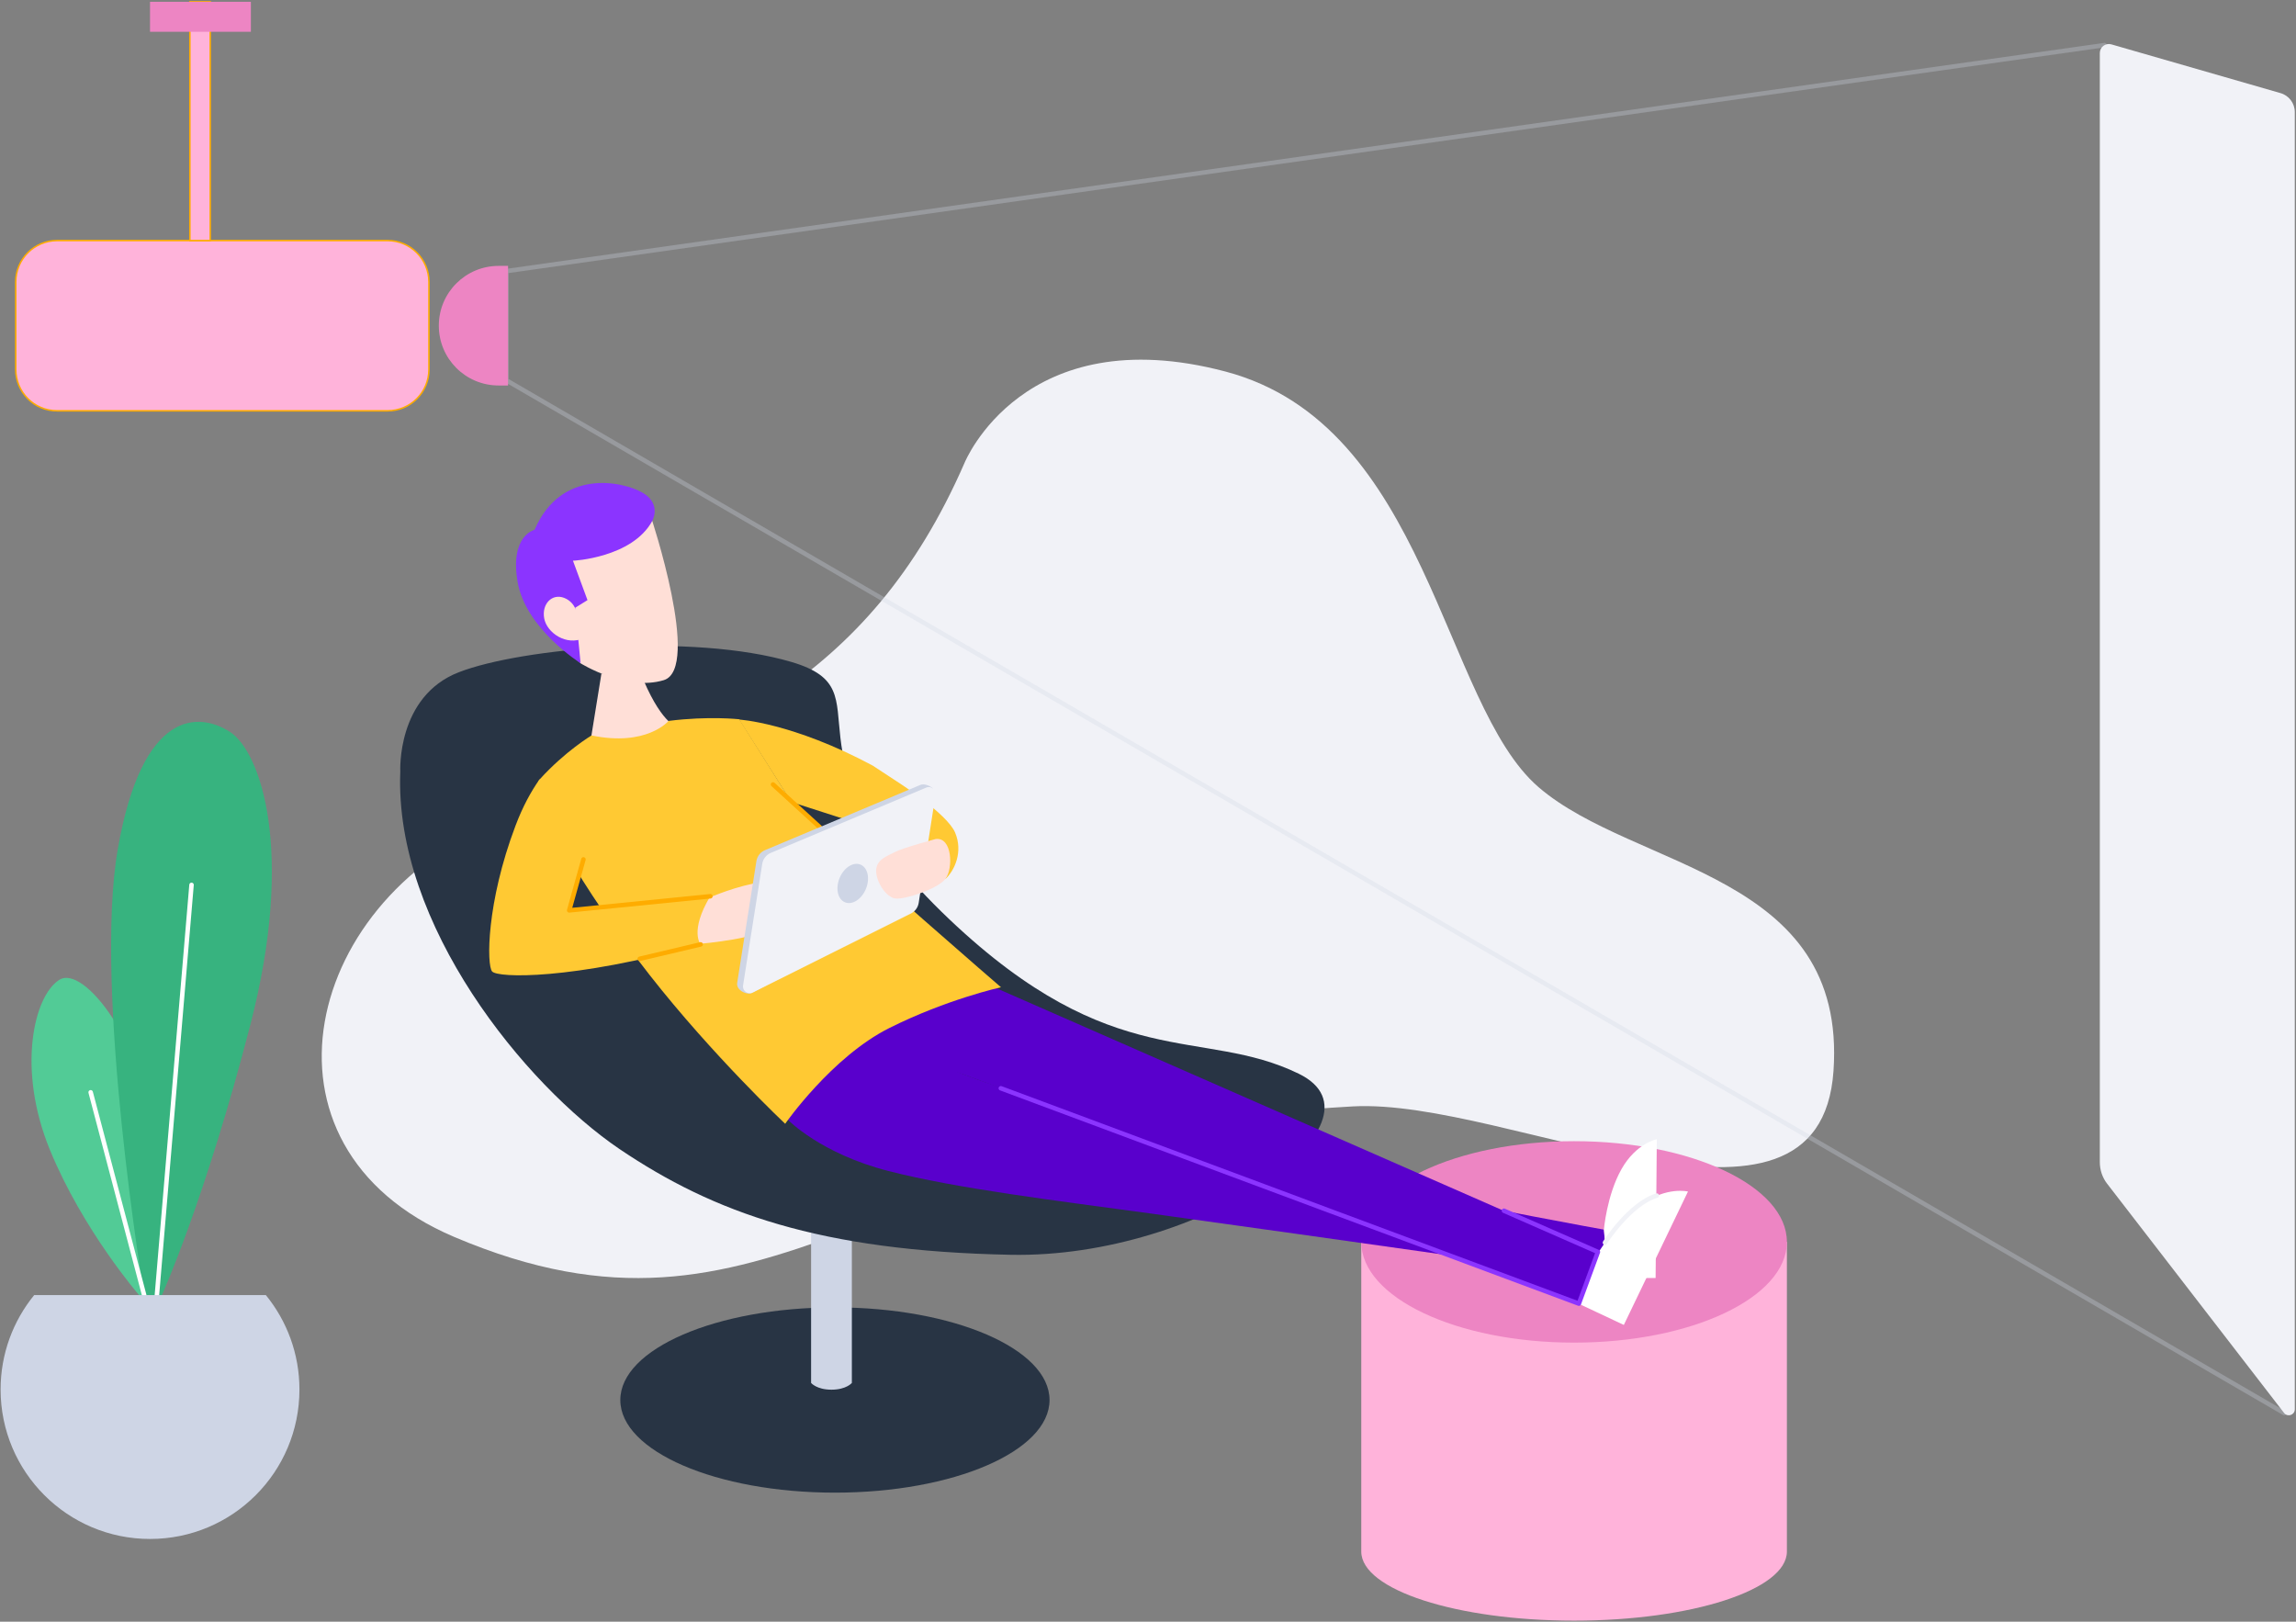
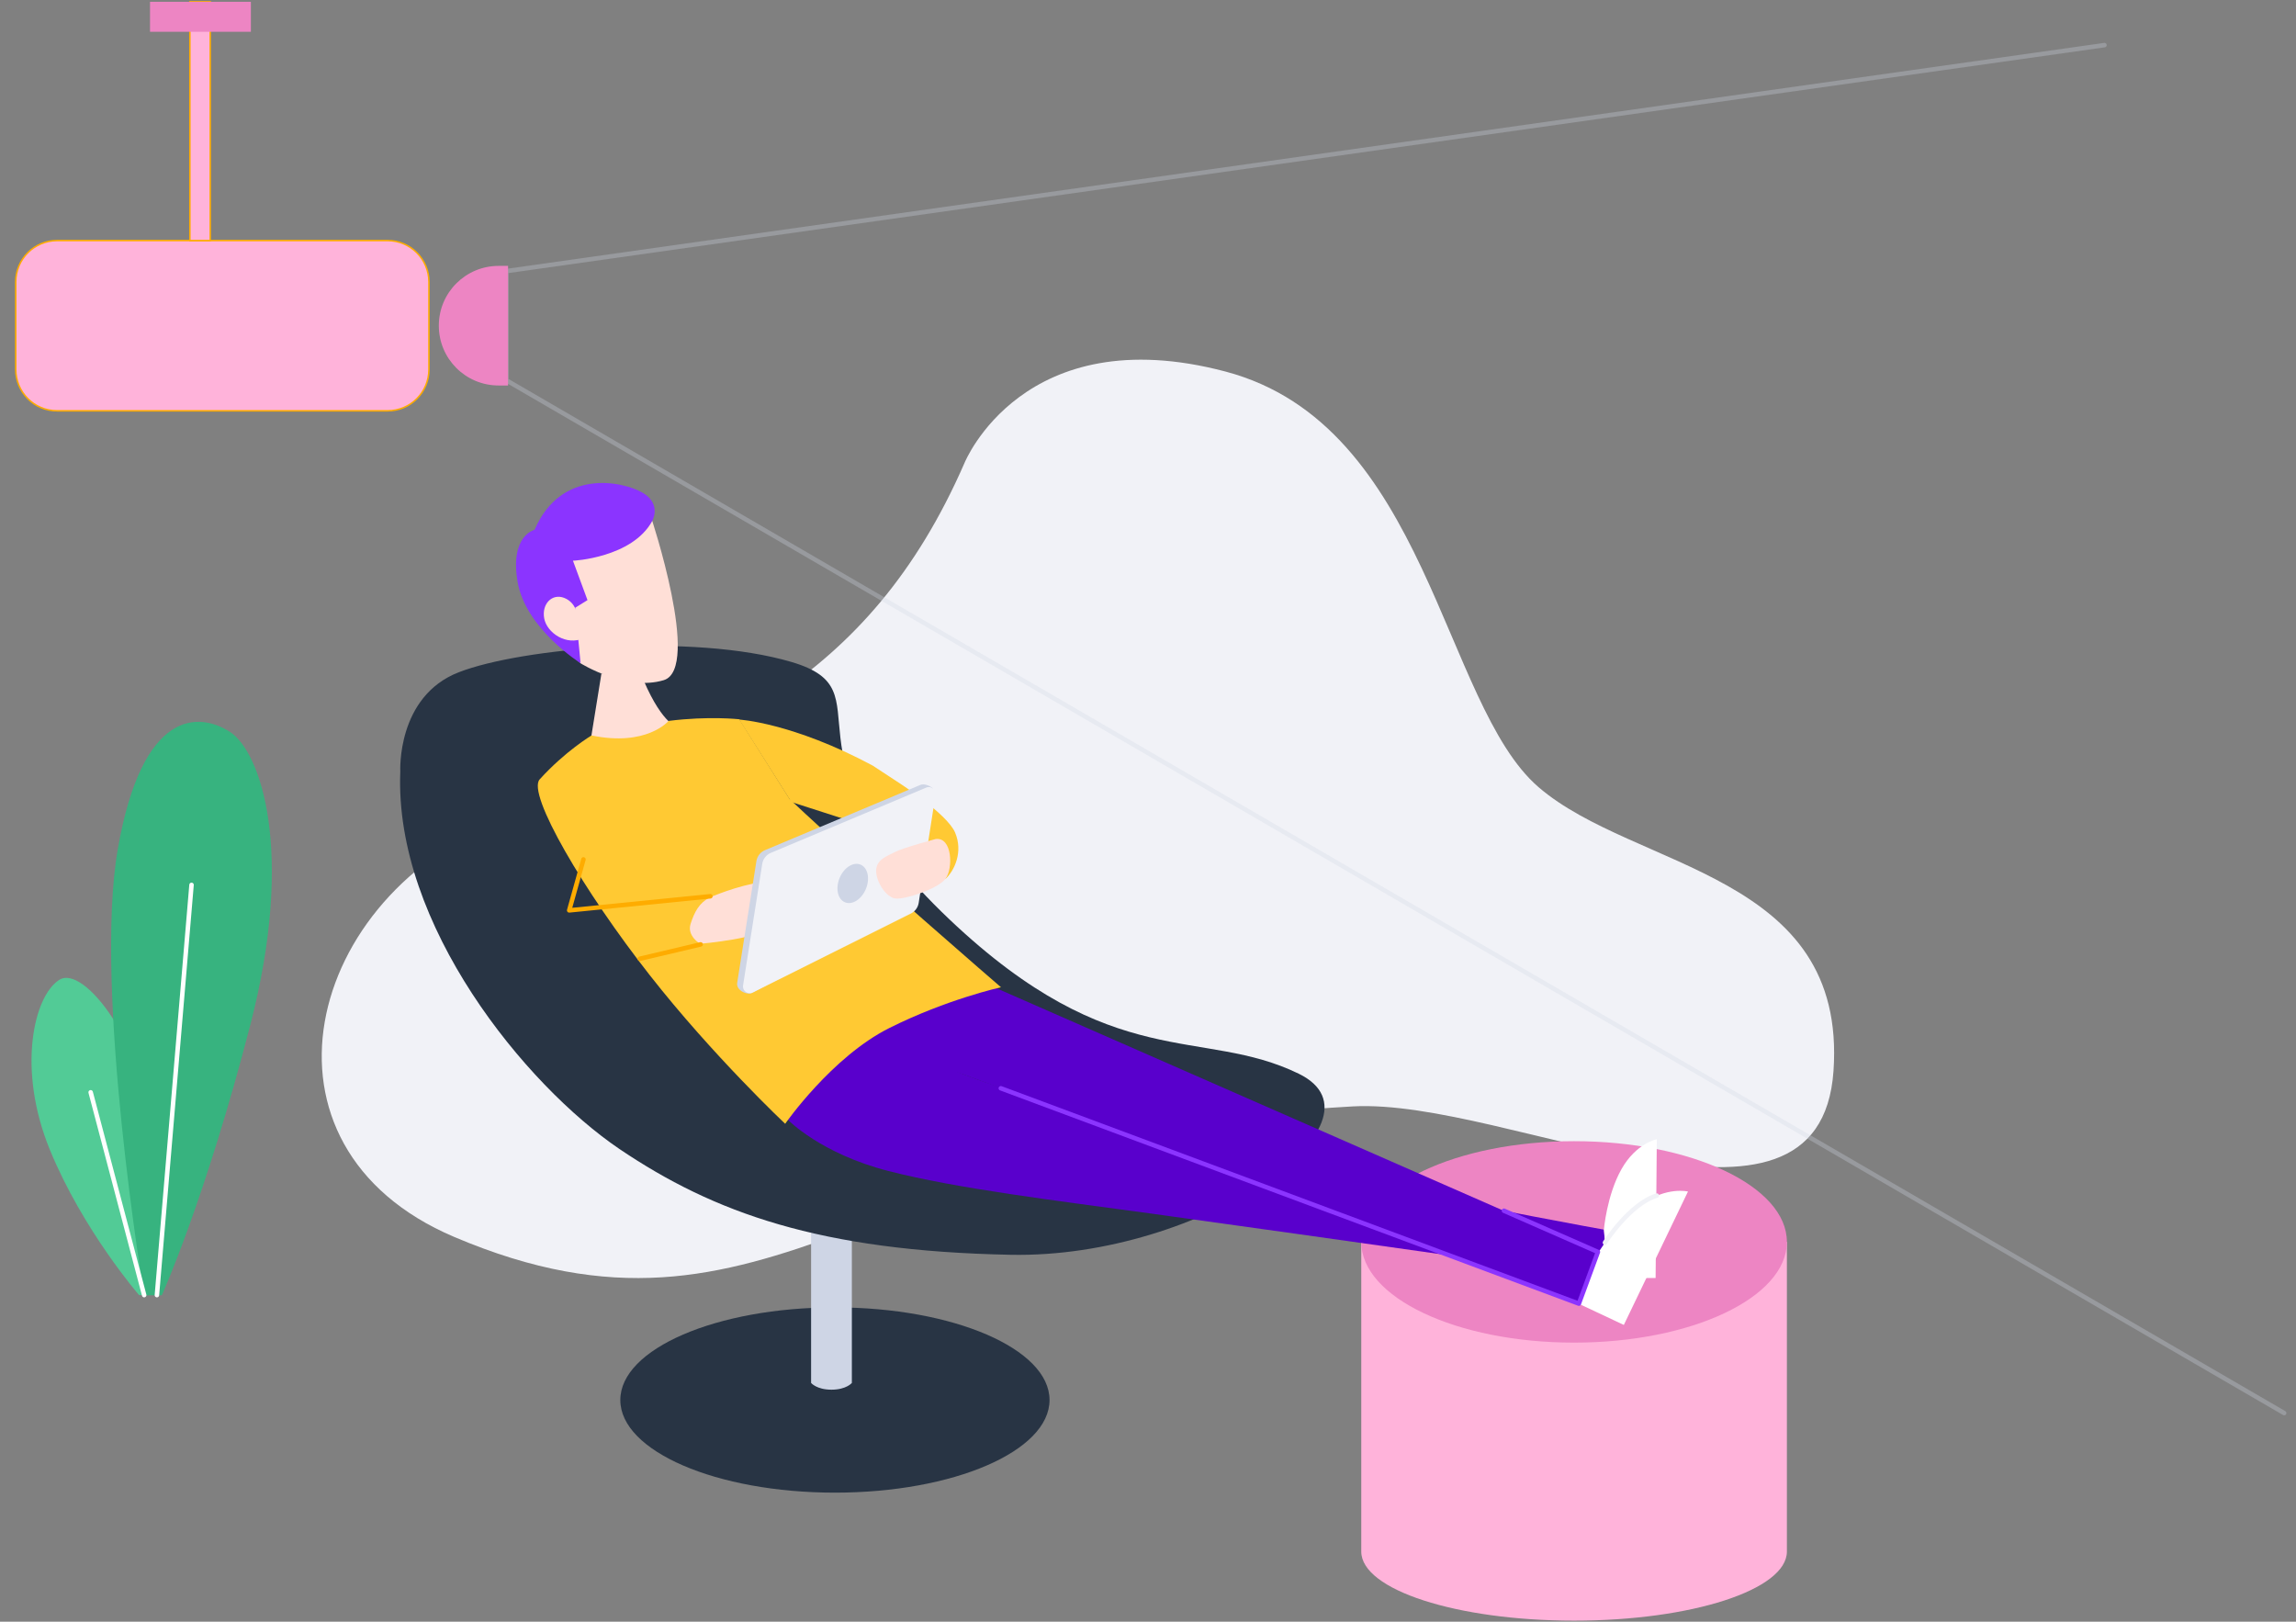
<svg xmlns="http://www.w3.org/2000/svg" width="1532px" height="1082px" viewBox="0 0 1532 1082" version="1.1">
  <rect x="0" y="0" width="1532" height="1082" fill="#808080" stroke="none" />
  <title>relax</title>
  <desc>Created by Webpixels.</desc>
  <g id="Page-1" stroke="none" stroke-width="1" fill="none" fill-rule="evenodd">
    <g id="relax" transform="translate(0, 1)">
      <path d="M92.8,863.1 C92.8,863.1 55.4,820 33.3,766.2 C11.2,712.4 22.5,663.6 39.5,652.8 C56.5,642 96.8,698.2 99,748.6 C101.3,799.1 99,863.1 99,863.1 L92.8,863.1 L92.8,863.1 Z" id="Path" fill="#52CB96" fill-rule="nonzero" />
      <path d="M96.2,863.1 C96.2,863.1 62.2,659.6 78.6,565.5 C95,471.4 133,474.2 153.4,487.3 C173.8,500.4 197.1,566.7 167,682.9 C137,799.1 108,863.2 108,863.2 L96.2,863.2 L96.2,863.1 Z" id="Path" fill="#37B37F" fill-rule="nonzero" />
      <line x1="104.7" y1="863.1" x2="127.8" y2="589.4" id="Path" stroke="#FFFFFF" stroke-width="3" stroke-linecap="round" stroke-linejoin="round" />
      <line x1="96.2" y1="863.1" x2="60.5" y2="727.8" id="Path" stroke="#FFFFFF" stroke-width="3" stroke-linecap="round" stroke-linejoin="round" />
      <path d="M643.6,307.8 C643.6,307.8 682.7,211.2 817.7,246.9 C952.7,282.6 962.2,468.7 1026.6,524.2 C1091,579.6 1232.5,581 1223.4,713.5 C1214.3,846 1007.1,731.5 902.6,737.2 C584.8,754.5 515.6,914.6 303.1,824.3 C160.9,763.9 203,595.1 338.7,544.8 C474.4,494.5 579,456 643.6,307.8 Z" id="Path" fill="#F1F2F7" fill-rule="nonzero" />
      <ellipse id="Oval" fill="#283444" fill-rule="nonzero" cx="557.1" cy="933.1" rx="143.2" ry="61.8" />
      <path d="M568.4,921.7 C568.4,921.7 564.7,926.2 554.8,926.2 C544.9,926.2 541.2,921.7 541.2,921.7 L541.2,794.7 L568.4,794.7 L568.4,921.7 Z" id="Path" fill="#CED5E5" fill-rule="nonzero" />
-       <path d="M22.8,863.1 C8.8,880.3 0.4,902.2 0.4,926.1 C0.4,981.1 45,1025.8 100.1,1025.8 C155.2,1025.8 199.8,981.2 199.8,926.1 C199.8,902.2 191.4,880.3 177.4,863.1 L22.8,863.1 Z" id="Path" fill="#CED5E5" fill-rule="nonzero" />
      <path d="M908.3,827.6 L908.3,1034.2 C908.3,1059.7 971.9,1080.3 1050.3,1080.3 C1128.7,1080.3 1192.3,1059.7 1192.3,1034.2 L1192.3,827.6 L908.3,827.6 Z" id="Path" fill="#FFB3DA" fill-rule="nonzero" />
      <ellipse id="Oval" fill="#ED85C3" fill-rule="nonzero" cx="1050.3" cy="827.6" rx="142" ry="67.2" />
      <path d="M267.1,513.8 C267.1,513.8 264.5,463.6 306.2,447.5 C347.9,431.3 461.8,421.1 528.2,440.7 C594.5,460.3 513.6,498.7 633.6,612.5 C743,716.2 802,683.9 866.6,715.4 C931.2,746.9 802,838.7 674.4,836.2 C546.8,833.7 476.3,808.1 413.3,765.6 C350.5,723 262.9,615.9 267.1,513.8 Z" id="Path" fill="#283444" fill-rule="nonzero" />
      <path d="M525.8,746.2 C525.8,746.2 547.6,768.7 592.8,780.3 C638.7,792.1 705.9,800.2 767.4,808.6 C888.3,825.3 1073,851.7 1073,851.7 L1070.2,819.4 C1070.2,819.4 777.2,767.5 639.5,714.5 L569,681.1 C569,681.1 542.7,688.3 525.8,746.2 Z" id="Path" fill="#5900CC" fill-rule="nonzero" />
      <path d="M665.2,658.5 L1066.2,834.4 L1054.1,868 L643.8,716.2 L577.4,694.6 L584.6,675.4 C584.7,675.4 638.3,646.7 665.2,658.5 Z" id="Path" fill="#5900CC" fill-rule="nonzero" />
      <path d="M401.3,448.4 L392.1,505.4 C392.1,505.4 420.4,513.9 433.9,507 C447.4,500.1 452.8,484.6 452.8,484.6 C452.8,484.6 442.5,483.2 429.6,453.3 L401.3,448.4 Z" id="Path" fill="#FFDFD7" fill-rule="nonzero" />
      <polyline id="Path" stroke="#CED5E5" stroke-width="3" opacity="0.3" stroke-linecap="round" stroke-linejoin="round" points="1524.1 941.8 337.8 252.7 337.8 179.9 1404.2 29.1" />
      <path d="M387.3,441.5 C387.3,441.5 417.6,460.5 442.9,452.8 C468.1,445.1 434.3,343.7 434.3,343.7 C434.3,343.7 420.3,321.1 384.8,329.6 C349.2,338.1 344.5,404 387.3,441.5 Z" id="Path" fill="#FFDFD7" fill-rule="nonzero" />
      <path d="M394.7,489.7 C394.7,489.7 377.1,500.2 360.1,519 C351.4,528.6 389.4,593.4 433.6,649.7 C475.7,703.4 523.9,748.8 523.9,748.8 C523.9,748.8 554.9,704.2 593.4,684.9 C632,665.6 667.9,657.7 667.9,657.7 C667.9,657.7 577.2,579.5 526.9,532.2 L493.3,478.9 C493.3,478.9 472.9,476.6 446.1,480 C446,480.2 431.4,497.3 394.7,489.7 Z" id="Path" fill="#FFC933" fill-rule="nonzero" />
      <path d="M473.4,597.9 C473.4,597.9 491.5,589.8 509.6,587.3 C527.7,584.7 521.9,607.7 515.8,616.4 C509.7,625.1 467.1,628.7 467.1,628.7 C467.1,628.7 458.2,623.4 460.8,615.4 C463.4,607.4 466.5,601.5 473.4,597.9 Z" id="Path" fill="#FFDFD7" fill-rule="nonzero" />
      <path d="M493.2,479.1 C493.2,479.1 528.7,481.1 582.3,509.8 L598.3,520.3 C598.3,520.3 631.9,541.7 637.3,554.5 C642.7,567.3 637,579.7 630.9,585.4 L597.9,556.6 L528,534.1 L493.2,479.1 Z" id="Path" fill="#FFC933" fill-rule="nonzero" />
-       <path d="M360,519 C354.3,527.1 348.7,537.3 343.9,550.1 C324.6,601.1 324.6,643.1 328.4,647.2 C332.2,651.4 380.6,653.2 467.5,629.1 C467.5,629.1 459.9,620.4 473.9,597 C473.9,597 419.1,603.8 379.8,606.4 L389.2,572.4 C389.2,572.4 393.4,542.5 376.3,528.9 L360,519 Z" id="Path" fill="#FFC933" fill-rule="nonzero" />
-       <line x1="547" y1="550.9" x2="515.8" y2="522.4" id="Path" stroke="#FEAC00" stroke-width="3" stroke-linecap="round" stroke-linejoin="round" />
      <path d="M491.9,654.7 L504.7,573.6 C505.2,570.3 507.4,567.5 510.5,566.2 L614.1,522.7 C615.9,521.9 619.5,522.5 622.2,524.8 C623.2,525.7 620.6,526 620.4,527.5 L609.2,599.5 C608.7,602.6 606.8,605.2 604,606.6 L501.9,661.4 C498.4,663.2 491,659.7 491.9,654.7 Z" id="Path" fill="#CED5E5" fill-rule="nonzero" />
      <path d="M495.8,656.5 L508.6,575.4 C509.1,572.1 511.3,569.3 514.4,568 L618,524.5 C621.3,523.1 624.8,525.9 624.2,529.4 L613,601.4 C612.5,604.5 610.6,607.1 607.8,608.5 L502.3,661.2 C499,662.9 495.3,660.1 495.8,656.5 Z" id="Path" fill="#F1F2F7" fill-rule="nonzero" />
      <ellipse id="Oval" fill="#CED5E5" fill-rule="nonzero" transform="translate(568.994, 588.443) rotate(-67.61) translate(-568.994, -588.443) " cx="568.994" cy="588.443" rx="13.6" ry="9.5" />
      <path d="M624.3,558.8 C624.3,558.8 602.1,564.8 597.1,567.5 C592.2,570.1 584.6,572.4 584.6,580 C584.6,587.6 591.4,597.8 597.5,598.5 C603.5,599.3 625.7,592.2 630.9,585.3 C636.1,578.4 635.4,557.3 624.3,558.8 Z" id="Path" fill="#FFDFD7" fill-rule="nonzero" />
      <path d="M435.2,346.6 C435.2,346.6 441.7,335.2 428.7,327.7 C415.7,320.2 374.5,311.1 356.7,352.5 C356.7,352.5 340,356.2 345.4,387.4 C350.8,418.6 387.4,441.5 387.4,441.5 L383.8,404.5 L392,399.4 L382.3,373.1 C382.2,373.2 421.8,371.2 435.2,346.6 Z" id="Path" fill="#8B34FF" fill-rule="nonzero" />
      <path d="M385.3,409.5 C385.3,409.5 384.4,401 376.4,397.9 C368.4,394.8 361.4,401.9 363.1,411.5 C364.8,421.2 378,430.2 389.6,424.7 L385.3,409.5 Z" id="Path" fill="#FFDFD7" fill-rule="nonzero" />
      <polyline id="Path" stroke="#FEAC00" stroke-width="3" stroke-linecap="round" stroke-linejoin="round" points="474 597 379.8 606.4 389.3 572.4" />
      <line x1="467.5" y1="629.1" x2="426.9" y2="638.7" id="Path" stroke="#FEAC00" stroke-width="3" stroke-linecap="round" stroke-linejoin="round" />
      <path d="M1070.2,819.4 C1070.2,819.4 1072.1,796.5 1081.9,779.1 C1091.7,761.7 1105.5,759.1 1105.5,759.1 L1104.7,851.7 L1073,851.7 L1070.2,819.4 Z" id="Path" fill="#FFFFFF" fill-rule="nonzero" />
      <path d="M1065.5,836.4 C1065.5,836.4 1077.7,815.2 1094.9,802.8 C1112.1,790.4 1126.3,794 1126.3,794 L1083.5,883 L1053.5,868.9 L1065.5,836.4 Z" id="Path" fill="#FFFFFF" fill-rule="nonzero" />
      <polyline id="Path" stroke="#8B34FF" stroke-width="3" stroke-linecap="round" stroke-linejoin="round" points="667.8 725.1 1053.5 868.8 1066.2 834.3 1003.5 806.8" />
      <path d="M1070.9,828.1 C1070.9,828.1 1087.5,802.1 1105.5,796.7" id="Path" stroke="#F1F2F7" stroke-width="3" stroke-linecap="round" stroke-linejoin="round" />
      <path d="M258.6,273.1 L38.1,273.1 C22.8,273.1 10.5,260.7 10.5,245.5 L10.5,187.1 C10.5,171.8 22.9,159.5 38.1,159.5 L258.6,159.5 C273.9,159.5 286.2,171.9 286.2,187.1 L286.2,245.5 C286.2,260.8 273.9,273.1 258.6,273.1 Z" id="Path" stroke="#FEAC00" fill="#FFB3DA" fill-rule="nonzero" />
      <rect id="Rectangle" stroke="#FEAC00" fill="#FFB3DA" fill-rule="nonzero" x="126.7" y="0.2" width="13.6" height="159.3" />
      <path d="M339,256.2 L332.7,256.2 C310.6,256.2 292.8,238.3 292.8,216.3 L292.8,216.3 C292.8,194.2 310.7,176.4 332.7,176.4 L339,176.4 L339,256.2 Z" id="Path" fill="#ED85C3" fill-rule="nonzero" />
-       <path d="M1524.1,941.8 L1406,788.8 C1402.8,784.7 1401.1,779.6 1401.1,774.4 L1401.1,34.4 C1401.1,30.4 1404.9,27.5 1408.8,28.6 L1521.6,61.1 C1527.3,62.7 1531.2,67.9 1531.2,73.8 L1531.2,939.4 C1531.1,943.1 1526.4,944.7 1524.1,941.8 Z" id="Path" fill="#F1F2F7" fill-rule="nonzero" />
      <rect id="Rectangle" fill="#ED85C3" fill-rule="nonzero" x="100.1" y="0.2" width="67.3" height="20" />
    </g>
  </g>
</svg>